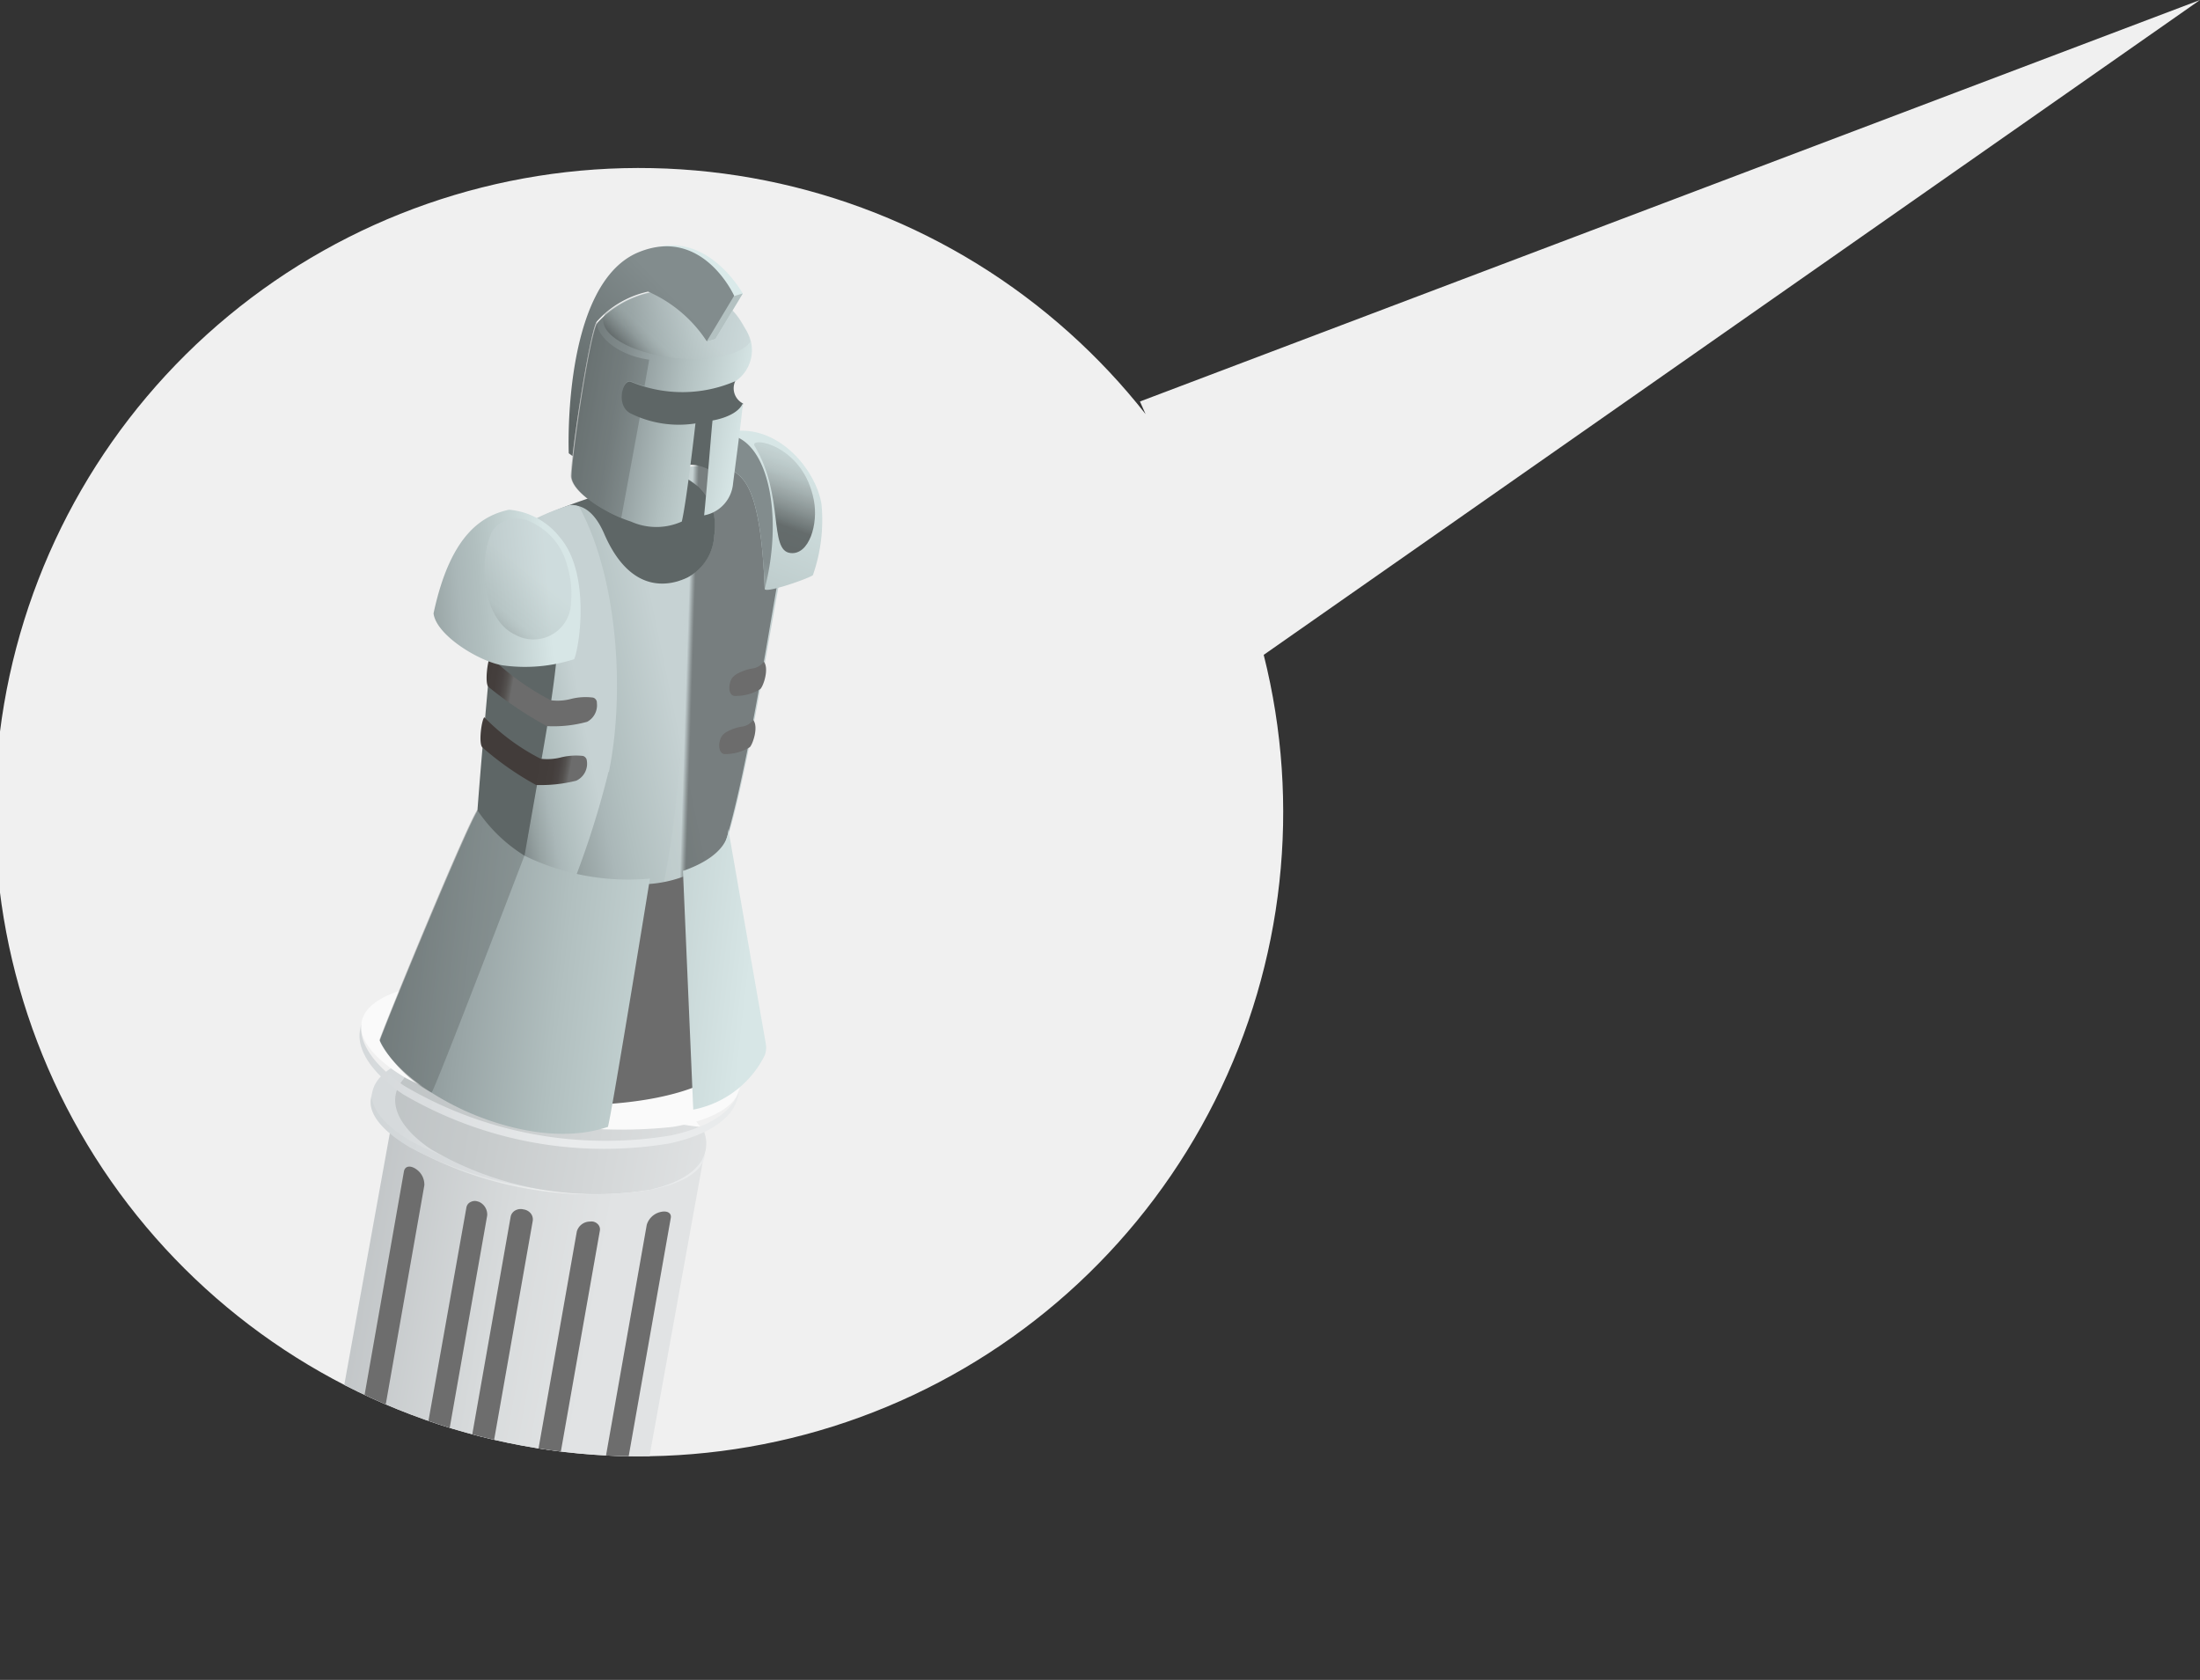
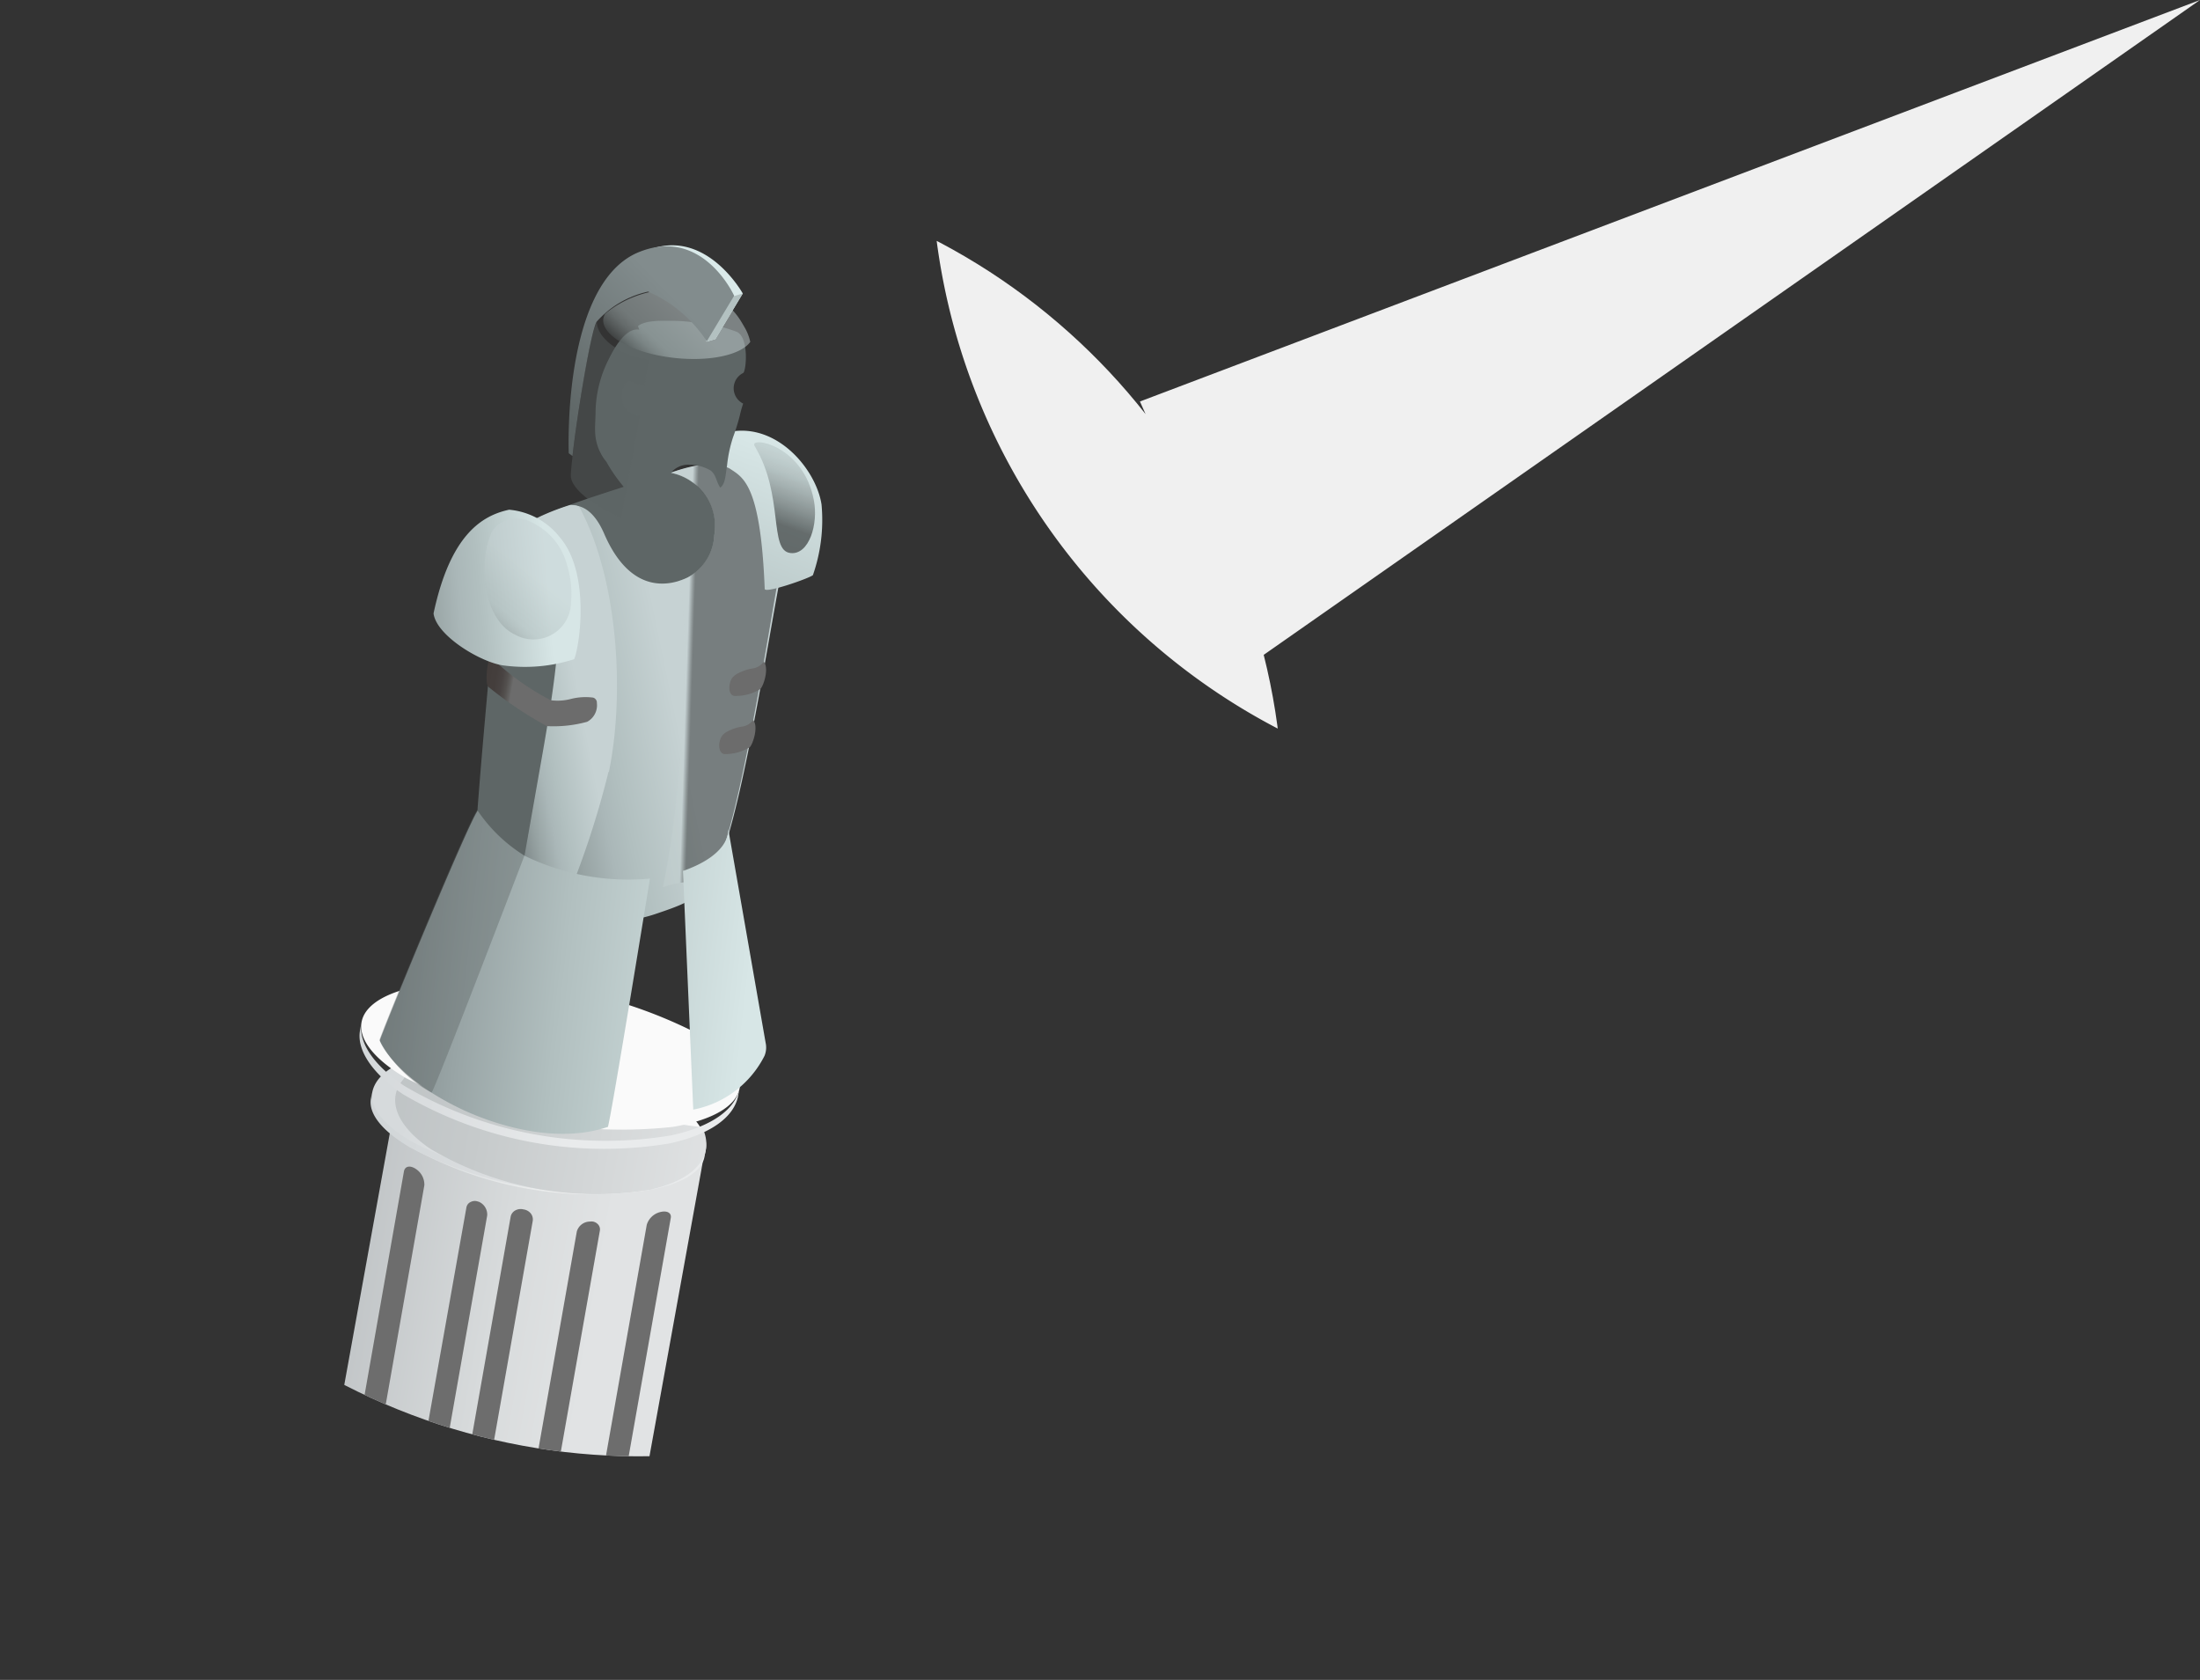
<svg xmlns="http://www.w3.org/2000/svg" xmlns:xlink="http://www.w3.org/1999/xlink" data-name="Capa 1" viewBox="0 0 117.32 89.58">
  <rect x="0" y="0" width="117.32" height="89.58" fill="#333333" stroke="none" />
  <defs>
    <linearGradient id="u" data-name="Degradado sin nombre 16" x1="-583.16" y1="375.32" x2="-581.91" y2="375.32" gradientTransform="matrix(16.6 2.93 .83 -4.71 9387.5 3535.67)" gradientUnits="userSpaceOnUse">
      <stop offset="0" stop-color="#bbc0c2" />
      <stop offset=".37" stop-color="#c6cacb" />
      <stop offset="1" stop-color="#e1e3e4" />
    </linearGradient>
    <linearGradient id="G" data-name="Degradado sin nombre 32" x1="-543.68" y1="330.63" x2="-542.95" y2="330.63" gradientTransform="matrix(8.39 1.48 .43 -2.45 4441.82 1692.39)" gradientUnits="userSpaceOnUse">
      <stop offset="0" stop-color="#899294" />
      <stop offset="1" stop-color="#bac3c4" />
    </linearGradient>
    <linearGradient id="a" data-name="Degradado sin nombre 2" x1="-343.77" y1="308.28" x2="-342.33" y2="308.16" gradientTransform="matrix(0 2.41 2 0 -586.42 880.44)" gradientUnits="userSpaceOnUse">
      <stop offset="0" stop-color="#7c8485" />
      <stop offset=".23" stop-color="#98a0a0" />
      <stop offset=".75" stop-color="#d2d9da" />
      <stop offset="1" stop-color="#e9f0f0" />
    </linearGradient>
    <linearGradient id="k" data-name="Degradado sin nombre 3" x1="-404.39" y1="-62.23" x2="-402.89" y2="-62.23" gradientTransform="matrix(3.03 .53 .08 -.47 1259.09 241.9)" gradientUnits="userSpaceOnUse">
      <stop offset="0" stop-color="#9ba3a4" />
      <stop offset=".18" stop-color="#b1baba" />
      <stop offset=".39" stop-color="#c5cecf" />
      <stop offset=".53" stop-color="#ccd6d6" />
      <stop offset="1" stop-color="#e1e9ea" />
    </linearGradient>
    <linearGradient id="l" data-name="Degradado sin nombre 4" x1="-405.08" y1="111.77" x2="-403.07" y2="111.77" gradientTransform="matrix(3.04 .54 .13 -.73 1242.6 352.71)" xlink:href="#a" />
    <linearGradient id="F" data-name="Degradado sin nombre 31" x1="-535.39" y1="404.63" x2="-535.73" y2="403.9" gradientTransform="matrix(7.62 1.34 2.08 -11.77 3276.77 5498.23)" gradientUnits="userSpaceOnUse">
      <stop offset="0" stop-color="#828c8d" />
      <stop offset="1" stop-color="#5e6666" />
    </linearGradient>
    <linearGradient id="E" data-name="Degradado sin nombre 30" x1="-538.17" y1="360.9" x2="-537.55" y2="361.35" gradientTransform="matrix(7.82 1.38 .64 -3.65 4008.9 2077.35)" xlink:href="#b" />
    <linearGradient id="c" data-name="Degradado sin nombre 7" x1="-64.19" y1="231" x2="-55.98" y2="228.54" gradientTransform="matrix(1.19 .21 .21 -1.18 58.39 342.74)" gradientUnits="userSpaceOnUse">
      <stop offset="0" stop-color="#c4d0d1" />
      <stop offset=".42" stop-color="#d1dbdc" />
      <stop offset="1" stop-color="#e9f0f0" />
    </linearGradient>
    <linearGradient id="o" data-name="Degradado sin nombre 8" x1="-83.33" y1="123.45" x2="-83.51" y2="122.51" gradientTransform="matrix(1.19 .21 .21 -1.18 58.39 342.73)" xlink:href="#c" />
    <linearGradient id="p" data-name="Degradado sin nombre 9" x1="-62.33" y1="230.99" x2="-70.48" y2="228.54" gradientTransform="matrix(1.19 .21 .21 -1.18 56.02 342.32)" xlink:href="#c" />
    <linearGradient id="q" data-name="Degradado sin nombre 10" x1="-63.16" y1="231.28" x2="-63.34" y2="230.34" gradientTransform="matrix(1.19 .21 .21 -1.18 54.83 342.11)" xlink:href="#c" />
    <linearGradient id="d" data-name="Degradado sin nombre 11" x1="-589.21" y1="393.19" x2="-588.81" y2="393.07" gradientTransform="matrix(0 20.04 7.65 0 -2981.42 11890.8)" gradientUnits="userSpaceOnUse">
      <stop offset="0" stop-color="#d6dadc" />
      <stop offset=".59" stop-color="#eaecec" />
      <stop offset="1" stop-color="#fafafa" />
    </linearGradient>
    <linearGradient id="e" data-name="Degradado sin nombre 12" x1="-590.17" y1="375.32" x2="-589.37" y2="375.32" gradientTransform="matrix(20.16 3.55 .83 -4.71 11596.43 3951.89)" gradientUnits="userSpaceOnUse">
      <stop offset="0" stop-color="#cfd4d6" />
      <stop offset=".5" stop-color="#dadddf" />
      <stop offset="1" stop-color="#e9ebec" />
    </linearGradient>
    <linearGradient id="r" data-name="Degradado sin nombre 13" x1="-583.06" y1="416.09" x2="-582.17" y2="416.09" gradientTransform="matrix(16.6 2.93 5.4 -30.64 7449.5 14526.63)" gradientUnits="userSpaceOnUse">
      <stop offset="0" stop-color="#bbc0c2" />
      <stop offset=".1" stop-color="#c0c4c6" />
      <stop offset=".66" stop-color="#d8dbdc" />
      <stop offset="1" stop-color="#e1e3e4" />
    </linearGradient>
    <linearGradient id="s" data-name="Degradado sin nombre 14" x1="-585.69" y1="391.45" x2="-584.92" y2="391.34" gradientTransform="matrix(17.78 3.14 1.25 -7.07 9949.15 4662.63)" xlink:href="#d" />
    <linearGradient id="t" data-name="Degradado sin nombre 15" x1="-585.78" y1="359.26" x2="-584.98" y2="359.26" gradientTransform="matrix(17.78 3.14 .62 -3.54 10212.83 3167.24)" xlink:href="#e" />
    <linearGradient id="f" data-name="Degradado sin nombre" x1="-343.52" y1="407.44" x2="-342.49" y2="407.44" gradientTransform="matrix(2.37 .42 2.49 -14.14 -174.25 5967.45)" gradientUnits="userSpaceOnUse">
      <stop offset="0" stop-color="#828c8d" />
      <stop offset=".18" stop-color="#97a3a3" />
      <stop offset=".39" stop-color="#aab7b8" />
      <stop offset=".53" stop-color="#b1bfbf" />
      <stop offset="1" stop-color="#c6d2d3" />
    </linearGradient>
    <linearGradient id="v" data-name="Degradado sin nombre 17" x1="-590.17" y1="375.32" x2="-589.37" y2="375.32" gradientTransform="matrix(20.16 3.55 .83 -4.71 11601.42 3923.61)" xlink:href="#e" />
    <linearGradient id="w" data-name="Degradado sin nombre 18" x1="-577.43" y1="414.21" x2="-577.03" y2="414.48" gradientTransform="matrix(14.65 2.58 4.39 -24.91 6670.35 11849.48)" xlink:href="#f" />
    <linearGradient id="x" data-name="Degradado sin nombre 19" x1="-520.92" y1="413.48" x2="-520.96" y2="413.46" gradientTransform="matrix(6.53 1.15 3.98 -22.57 1793.82 9965.96)" gradientUnits="userSpaceOnUse">
      <stop offset="0" />
      <stop offset=".13" stop-color="#131414" />
      <stop offset=".39" stop-color="#444848" />
      <stop offset=".76" stop-color="#919a9b" />
      <stop offset="1" stop-color="#c6d2d3" />
    </linearGradient>
    <linearGradient id="y" data-name="Degradado sin nombre 20" x1="-535.59" y1="412.66" x2="-535.3" y2="412.97" gradientTransform="matrix(7.62 1.34 3.72 -21.12 2573.92 9473.67)" xlink:href="#f" />
    <linearGradient id="i" data-name="Degradado sin nombre 21" x1="-590.39" y1="410.45" x2="-589.07" y2="410.52" gradientTransform="matrix(20.11 3.55 3.08 -17.47 10622.68 9316.02)" gradientUnits="userSpaceOnUse">
      <stop offset="0" stop-color="#697272" />
      <stop offset=".3" stop-color="#828c8d" />
      <stop offset=".44" stop-color="#98a4a5" />
      <stop offset=".63" stop-color="#b1bfbf" />
      <stop offset="1" stop-color="#d7e6e6" />
    </linearGradient>
    <linearGradient id="g" data-name="Degradado sin nombre 22" x1="-512.2" y1="349.88" x2="-512.69" y2="349.88" gradientTransform="matrix(6.03 1.06 .54 -3.08 2928.22 1661.44)" gradientUnits="userSpaceOnUse">
      <stop offset=".34" stop-color="#6c6c6c" />
      <stop offset=".38" stop-color="#61605f" />
      <stop offset=".45" stop-color="#53504e" />
      <stop offset=".54" stop-color="#494443" />
      <stop offset=".66" stop-color="#443e3c" />
      <stop offset="1" stop-color="#423c3a" />
    </linearGradient>
    <linearGradient id="z" data-name="Degradado sin nombre 23" x1="-507.3" y1="347.41" x2="-507.79" y2="347.41" gradientTransform="matrix(5.77 1.02 .53 -2.98 2775.34 1593.99)" xlink:href="#g" />
    <linearGradient id="h" data-name="Degradado sin nombre 24" x1="-537.37" y1="395.55" x2="-536.41" y2="395.82" gradientTransform="matrix(7.75 1.37 1.44 -8.17 3616.94 3996.27)" gradientUnits="userSpaceOnUse">
      <stop offset="0" stop-color="#828c8d" />
      <stop offset=".18" stop-color="#97a3a3" />
      <stop offset=".39" stop-color="#aab7b8" />
      <stop offset=".53" stop-color="#b1bfbf" />
      <stop offset="1" stop-color="#d7e6e6" />
    </linearGradient>
    <linearGradient id="b" data-name="Degradado sin nombre 25" x1="-487.06" y1="386.11" x2="-486.72" y2="386.91" gradientTransform="matrix(4.89 .86 1.09 -6.15 1989.03 2830.34)" gradientUnits="userSpaceOnUse">
      <stop offset="0" />
      <stop offset=".04" stop-color="#131515" />
      <stop offset=".17" stop-color="#4b5151" />
      <stop offset=".29" stop-color="#778080" />
      <stop offset=".39" stop-color="#97a3a3" />
      <stop offset=".48" stop-color="#aab7b7" />
      <stop offset=".53" stop-color="#b1bfbf" />
      <stop offset="1" stop-color="#c6d2d3" />
    </linearGradient>
    <linearGradient id="A" data-name="Degradado sin nombre 26" x1="-521.33" y1="394.69" x2="-521.14" y2="395.99" gradientTransform="matrix(6.55 1.15 1.42 -8.06 2892.59 3815.16)" gradientUnits="userSpaceOnUse">
      <stop offset="0" stop-color="#b1bfbf" />
      <stop offset="1" stop-color="#d7e6e6" />
    </linearGradient>
    <linearGradient id="B" data-name="Degradado sin nombre 27" x1="-460.71" y1="393.45" x2="-460.71" y2="392.54" gradientTransform="matrix(4.1 .72 1.35 -7.64 1398.19 3367.97)" xlink:href="#h" />
    <linearGradient id="C" data-name="Degradado sin nombre 28" x1="-449.6" y1="381.23" x2="-449.45" y2="382.48" gradientTransform="matrix(3.83 .68 .96 -5.45 1398.58 2411.95)" xlink:href="#b" />
    <linearGradient id="D" data-name="Degradado sin nombre 29" x1="-546.88" y1="405.41" x2="-545.77" y2="405.41" gradientTransform="matrix(8.69 1.53 2.21 -12.55 3887.09 5947.85)" xlink:href="#i" />
    <radialGradient id="n" data-name="Degradado sin nombre 6" cx="-39.95" cy="542.87" r=".87" gradientTransform="matrix(.91 .78 .78 -.91 -354.79 578.95)" gradientUnits="userSpaceOnUse">
      <stop offset="0" stop-color="#e3eaea" />
      <stop offset=".65" stop-color="#c6d2d3" />
      <stop offset="1" stop-color="#b1bfbf" />
    </radialGradient>
    <radialGradient id="m" data-name="Degradado sin nombre 5" cx="-341.01" cy="327.39" r=".86" gradientTransform="matrix(2.36 .42 .42 -2.36 698.21 967.08)" gradientUnits="userSpaceOnUse">
      <stop offset="0" stop-color="#e3f1f2" />
      <stop offset=".4" stop-color="#c6d2d3" />
      <stop offset=".73" stop-color="#b1bfbf" />
      <stop offset=".82" stop-color="#b4c2c2" />
      <stop offset=".89" stop-color="#bfcdcd" />
      <stop offset=".96" stop-color="#d1dfdf" />
      <stop offset="1" stop-color="#ddebec" />
    </radialGradient>
    <clipPath id="j" transform="translate(-.91 -.51)">
      <path d="M118.23.51L68.3 35.43a34.35 34.35 0 11-10.36-17.17A34.4 34.4 0 0162 22.59l-.3-.67z" fill="none" clip-rule="evenodd" />
    </clipPath>
  </defs>
  <g clip-path="url(#j)">
-     <path data-name="path-1" d="M117.32 0L67.39 34.92a34.35 34.35 0 11-10.36-17.17 34.4 34.4 0 014.06 4.33l-.3-.67z" fill="#f0f0f0" fill-rule="evenodd" />
+     <path data-name="path-1" d="M117.32 0a34.35 34.35 0 11-10.36-17.17 34.4 34.4 0 014.06 4.33l-.3-.67z" fill="#f0f0f0" fill-rule="evenodd" />
    <path d="M28.7 55.26L26.27 69c-.09.51 2.29.91 2.38.42l2.42-13.77z" transform="translate(-.91 -.51)" fill-rule="evenodd" fill="url(#f)" />
    <ellipse cx="29.99" cy="54.88" rx="1" ry="1.2" transform="rotate(-80 29.235 55.157)" fill="url(#a)" />
    <g fill-rule="evenodd">
      <path data-name="Path" d="M31.66 55.5a5.59 5.59 0 01-2.14-.38c-.24-.09-.4-.22-.4-.34v.1c0 .12.16.25.41.34a5.54 5.54 0 002.13.38c.26 0 .44-.07.49-.18v-.1c0 .11-.23.18-.48.18z" transform="translate(-.91 -.51)" fill="url(#k)" />
      <path data-name="Path" d="M31.74 55a5.59 5.59 0 00-2.14-.38c-.27 0-.47.07-.49.18s.14.26.4.34a5.57 5.57 0 002.13.38c.64-.06.67-.29.1-.52z" transform="translate(-.91 -.51)" fill="url(#l)" />
    </g>
    <path data-name="Path" d="M31.28 54.5a1.2 1.2 0 11-1-1.39 1.19 1.19 0 011 1.39z" transform="translate(-.91 -.51)" fill-rule="evenodd" fill="url(#m)" />
    <path data-name="Path" d="M31.29 54.24a.52.52 0 01-.77 0 .53.53 0 01-.32-.53.54.54 0 01.38-.51.45.45 0 01.54.22.62.62 0 01.17.82z" transform="translate(-.91 -.51)" fill-rule="evenodd" opacity=".4" fill="url(#n)" style="isolation:isolate" />
    <path data-name="Path" d="M31 57.81a.76.76 0 00.45.12c.09 0 .14-.07.14-.13 0-.27-.24-.54-.62-.75-.08 0-.1-.11 0-.14a.2.2 0 01.11 0 .32.32 0 01.14 0c.49.27.78.63.77 1 0 .13-.13.23-.34.27a1.08 1.08 0 01-.31 0 1.5 1.5 0 01-.49-.17c-.08 0-.1-.1 0-.14a.26.26 0 01.15-.06z" transform="translate(-.91 -.51)" fill-rule="evenodd" fill="url(#c)" />
    <path data-name="Path" d="M31 57a.45.45 0 01.25-.07.24.24 0 010 .12v.05a.39.39 0 00-.14 0 .43.43 0 00-.1.6.45.45 0 00.58.19.43.43 0 00.1-.6.49.49 0 00-.18-.17v-.07a.2.2 0 000-.11.64.64 0 01.31.25.61.61 0 01-.15.85.53.53 0 01-.37.07.67.67 0 01-.45-.32A.61.61 0 0131 57z" transform="translate(-.91 -.51)" fill-rule="evenodd" fill="url(#o)" />
    <path data-name="Path" d="M29.25 57.53a.92.92 0 01-.46 0 .16.16 0 01-.09-.18 1 1 0 01.86-.5c.08 0 .12-.07.08-.12a.25.25 0 00-.23-.08 1.24 1.24 0 00-1.06.64c0 .13 0 .27.24.37a1 1 0 00.29.1 1.81 1.81 0 00.52 0c.09 0 .12-.06.09-.12a.24.24 0 00-.1-.06.23.23 0 00-.14 0z" transform="translate(-.91 -.51)" fill-rule="evenodd" fill="url(#p)" />
    <path data-name="Path" d="M28.3 56.51a.62.62 0 00-.21-.15s0 .08-.05.12v.05a.31.31 0 01.11.09.41.41 0 01.08.32.45.45 0 01-.19.28.44.44 0 01-.6 0 .41.41 0 01-.08-.32.47.47 0 01.18-.28.5.5 0 01.23-.09.17.17 0 000-.07.42.42 0 000-.1.64.64 0 00-.37.13.6.6 0 00-.15.84.54.54 0 00.33.2.74.74 0 00.52-.14.61.61 0 00.15-.85z" transform="translate(-.91 -.51)" fill-rule="evenodd" fill="url(#q)" />
    <ellipse data-name="Oval" cx="25.72" cy="85.65" rx="3.82" ry="10.02" transform="matrix(.17 -.99 .99 .17 -63.98 95.84)" fill="url(#d)" />
    <path data-name="Path" d="M31.74 89.33a21.21 21.21 0 01-14.25-2.62c-1.67-1.14-2.45-2.36-2.29-3.42l-.08.45c-.18 1.05.59 2.27 2.29 3.41a21.16 21.16 0 0014.23 2.62c2.19-.48 3.42-1.41 3.64-2.52l.08-.44c-.19 1.11-1.43 2.04-3.62 2.52z" transform="translate(-.91 -.51)" fill-rule="evenodd" fill="url(#e)" />
    <path data-name="Path" d="M38.25 62.94c.43-.87-.17-1.94-1.9-3a19.43 19.43 0 00-11.66-2c-1.7.32-2.63 1-2.77 1.77l-4.41 24.37c-.14.8.52 1.75 2 2.65a19.42 19.42 0 0011.66 2c1.7-.32 2.63-1 2.78-1.76l4.42-24.4a1.59 1.59 0 01-.12.37z" transform="translate(-.91 -.51)" fill-rule="evenodd" fill="url(#r)" />
    <path data-name="Path" d="M35.22 64.63a1 1 0 00-.73.68l-3.74 21.18c-.05.28.19.46.55.37a1 1 0 00.72-.68l3.75-21.23c.05-.26-.18-.41-.55-.32zm-9.69-.54a.48.48 0 00-.42 0 .4.4 0 00-.24.31l-3.78 21.26a.77.77 0 00.47.77.5.5 0 00.43 0 .36.36 0 00.23-.31l3.76-21.3a.74.74 0 00-.48-.75zm-3.36-1.76c-.3-.2-.58-.15-.63.14L17.8 83.71a1 1 0 00.44.88c.31.21.6.11.65-.16l3.74-21.23a1 1 0 00-.46-.87zm9.3 2.81a.73.73 0 00-.71.53L27 86.98a.38.38 0 00.12.37.5.5 0 00.41.13.76.76 0 00.7-.57l3.76-21.29a.39.39 0 00-.13-.36.46.46 0 00-.39-.12zm-3.56-.65a.6.6 0 00-.44.06.49.49 0 00-.24.34l-3.77 21.38a.58.58 0 00.5.61.59.59 0 00.68-.4l3.77-21.38a.52.52 0 00-.11-.4.61.61 0 00-.39-.21z" fill="#6d6d6d" fill-rule="evenodd" />
    <path data-name="Path" d="M36.5 59a19.93 19.93 0 00-12.56-2.31c-3.78.73-4.29 3-1.14 5a19.93 19.93 0 0012.56 2.3c3.78-.82 4.29-2.99 1.14-4.99z" transform="translate(-.91 -.51)" fill-rule="evenodd" fill="url(#s)" />
    <path data-name="Path" d="M35.42 63.67a21.81 21.81 0 01-12.58-2.3c-1.52-.9-2.2-1.83-2.09-2.62l-.06.34c-.14.79.57 1.72 2.09 2.61A21.76 21.76 0 0035.34 64c1.91-.31 3-1 3.14-1.81l.06-.34c-.15.83-1.21 1.51-3.12 1.82z" transform="translate(-.91 -.51)" fill-rule="evenodd" fill="url(#t)" />
    <path data-name="Path" d="M38.45 60.84v-.23c-.29.12-15.66-2.56-15.89-2.77l-.08.13-.08.12c-.84 1-.42 2.35 1.34 3.6l.15.1a17.4 17.4 0 0011.75 2.15l.45-.12c1.98-.57 2.83-1.7 2.36-2.98z" transform="translate(-.91 -.51)" fill-rule="evenodd" fill="url(#u)" />
    <path data-name="Path" d="M37.09 55.06a25.46 25.46 0 00-14.26-2.57c-4.25.65-4.78 2.87-1.18 5a25.46 25.46 0 0014.24 2.6c4.26-.73 4.78-2.94 1.2-5.03z" fill="#fafafa" fill-rule="evenodd" />
    <path data-name="Path" d="M36.72 61.05a21.14 21.14 0 01-14.24-2.63C20.8 57.29 20 56.07 20.19 55l-.08.45c-.19 1 .59 2.27 2.29 3.41a21.2 21.2 0 0014.23 2.62c2.19-.48 3.42-1.41 3.64-2.52l.08-.45c-.2 1.13-1.44 2.06-3.63 2.54z" transform="translate(-.91 -.51)" fill-rule="evenodd" fill="url(#v)" />
    <path data-name="Path" d="M25.36 45.57c2.54 2 11.24-2.92 11.52-3.43s3.42-10.95 3.77-15.26a2 2 0 00-2.11-2.19 20.38 20.38 0 00-5.1 1.21c-2.89.95-6.21 1.89-6.74 3.57-.11.91-1.54 15.91-1.34 16.1z" fill="#5e6666" fill-rule="evenodd" />
    <path data-name="Path" d="M41.81 26.24a2 2 0 00-1.21-.93 7.56 7.56 0 00-3.91.41A2.91 2.91 0 0139 29.06a2.72 2.72 0 01-1.41 2.24c-.81.39-3 1.07-4.47-2.35-.26-.59-.8-1.56-1.78-1.49 0 0-3.46 1-3.72 2.54a2.74 2.74 0 012.5 1.52c.7 1.21 1 2.35-.23 9.08l-1 5.66c-.43 2.44 3.46 4.16 6.94 3 2.2-.74 2.79-1 3.65-3.38 1.14-3.16 2.47-11.61 3-14.36.35-2.52.01-4.21-.67-5.28z" transform="translate(-.91 -.51)" fill-rule="evenodd" fill="url(#w)" />
    <path data-name="Path" d="M42.38 31.54c.45-2.57.12-4.19-.58-5.29a2 2 0 00-1.2-.93 7.76 7.76 0 00-3.91.41A2.92 2.92 0 0139 29.07a2.75 2.75 0 01-1.41 2.23 4.19 4.19 0 01-.49.2c.67 2.13.27 11.11-.84 16.32 2.2-.74 2.37.42 3.18-1.93 1.12-3.17 2.45-11.62 2.94-14.35z" transform="translate(-.91 -.51)" fill-rule="evenodd" opacity=".4" fill="url(#x)" style="isolation:isolate" />
    <path data-name="Path" d="M33.38 41.67c.82-3.93.57-10.17-1.59-14.15a1.1 1.1 0 00-.48-.08s-3.47 1-3.72 2.55a2.75 2.75 0 012.5 1.53c.7 1.2.95 2.34-.23 9.07l-1 5.67c-.22 1.21.66 2.26 2 2.85a47.83 47.83 0 002.5-7.44z" transform="translate(-.91 -.51)" fill-rule="evenodd" fill="url(#y)" />
-     <path data-name="Path" d="M36.78 46.61a6.61 6.61 0 01-2.38.54l-2.31 11.74c3.85-.21 5.49-1.17 5.49-1.17z" fill="#6c6c6c" fill-rule="evenodd" />
    <path d="M33.33 60.6c-2.78.94-6-.1-7.78-.93C21.84 57.9 21.16 56 21.16 56c.54-1.48 4.65-11.41 5.22-12.26a8.32 8.32 0 002.52 2.41 12.66 12.66 0 006.67 1.21S33.55 59.8 33.33 60.6zm4-13.66l.55 12.74a5.4 5.4 0 003.8-2.87 1.17 1.17 0 00.06-.69l-2-11.44S40 46 37.37 46.94z" transform="translate(-.91 -.51)" fill="url(#i)" />
    <path data-name="Path" d="M27.98 45.59a8.23 8.23 0 01-2.53-2.4c-.58.84-4.68 10.78-5.21 12.25a6.55 6.55 0 002.77 2.82c.08.13 4.97-12.67 4.97-12.67z" fill="#5e6666" fill-rule="evenodd" opacity=".4" style="isolation:isolate" />
    <path data-name="Path" d="M32.54 37.71a3.14 3.14 0 00-1.18.07 2.81 2.81 0 01-1.08.07 13.68 13.68 0 01-3.22-2.32c-.13.08-.32 1.41-.1 1.61a20.37 20.37 0 003.11 2.09 6.78 6.78 0 002.15-.23 1 1 0 00.52-1 .28.28 0 00-.2-.29z" transform="translate(-.91 -.51)" fill-rule="evenodd" fill="url(#g)" />
-     <path data-name="Path" d="M32 40.82a3.36 3.36 0 00-1.18.08 3 3 0 01-1.08.07 11.5 11.5 0 01-3-2.21c-.14.09-.33 1.41-.1 1.61a15.87 15.87 0 002.86 2 7.74 7.74 0 002.14-.23 1 1 0 00.55-1.14.3.3 0 00-.19-.18z" transform="translate(-.91 -.51)" fill-rule="evenodd" fill="url(#z)" />
    <path data-name="Path" d="M39 36.22a.86.86 0 01.29-.28 2.62 2.62 0 01.81-.29.87.87 0 00.63-.37c.29.35 0 1.27-.18 1.46a2.45 2.45 0 01-1.35.37c-.31.02-.4-.47-.2-.89zm-.54 3.09a.71.71 0 01.29-.28 2.4 2.4 0 01.79-.28.85.85 0 00.62-.36c.3.34 0 1.26-.17 1.45a2.5 2.5 0 01-1.35.37c-.29-.01-.38-.5-.18-.9z" fill="#6c6c6c" fill-rule="evenodd" />
    <path data-name="Path" d="M28.06 27.69a3.87 3.87 0 012.71 1.48c1.62 1.88 1.06 5.77.76 6.49a8.56 8.56 0 01-3.73.34c-1.18-.13-3.62-1.57-3.77-2.78.9-4.22 2.6-5.22 4.03-5.53z" transform="translate(-.91 -.51)" fill-rule="evenodd" fill="url(#h)" />
    <path data-name="Path" d="M29.17 28.32a1.62 1.62 0 00-1.89.35 1 1 0 00-.2.34c-.74 1.86-.25 4.62 1.28 5.33a2 2 0 003-1.7 5.27 5.27 0 00-.21-2 3.51 3.51 0 00-1.98-2.32z" transform="translate(-.91 -.51)" fill-rule="evenodd" opacity=".5" fill="url(#b)" style="isolation:isolate" />
    <path data-name="Path" d="M38.71 25.22a2.44 2.44 0 011.12.28c.69.47 1.64.79 1.86 6.41 0 .27 2.37-.56 2.57-.73a8.93 8.93 0 00.46-3.77c-.31-2-2.67-4.72-5.45-3.72a2.5 2.5 0 00-.56 1.53z" transform="translate(-.91 -.51)" fill-rule="evenodd" fill="url(#A)" />
-     <path data-name="Path" d="M38.71 25.22a2.44 2.44 0 011.12.28c.69.47 1.64.79 1.86 6.41 1.08-4.19.06-8.5-2.4-8.22a2.52 2.52 0 00-.58 1.53z" transform="translate(-.91 -.51)" fill-rule="evenodd" fill="url(#B)" />
    <path data-name="Path" d="M43.06 30c1 .12 1.5-1.56 1.25-2.82-.57-3-3.48-3.42-3.16-2.89 1.59 2.63.74 5.58 1.91 5.71z" transform="translate(-.91 -.51)" fill-rule="evenodd" opacity=".5" fill="url(#C)" style="isolation:isolate" />
    <path data-name="Path" d="M34.09 17.58c-.74-.13-1.37 1.05-1.61 1.54a6.4 6.4 0 00-.72 2.81c0 .46-.06.92 0 1.38a2.63 2.63 0 00.58 1.32 8.37 8.37 0 001 1.42 3.23 3.23 0 001.24 1 1.79 1.79 0 001.5 0c-.08-.15-.25-.18-.37-.32a1.3 1.3 0 01-.17-1.05 1.2 1.2 0 011.21-.9 2.25 2.25 0 011.16.32c.3.25.29.62.5.9.29-.18.29-.81.36-1.16a7.19 7.19 0 01.32-1.52 11.77 11.77 0 00.36-1.15 6 6 0 01.18-.65.91.91 0 010-1.63c.16-.07.33-1.87-.33-2.19a7.13 7.13 0 00-2-.46 8.19 8.19 0 00-1.4-.13c-.54 0-1.46-.06-1.88.28z" fill="#5e6666" fill-rule="evenodd" />
-     <path data-name="Shape" d="M38 23.06s-.46 4.09-.73 5.26a3.31 3.31 0 01-2.72 0c-1.16-.36-3.22-1.54-3.16-2.47.07-1.44 1-7.69 1.39-8.14A5.4 5.4 0 0136.29 16c3.22-.21 4 1.43 4.33 2a2 2 0 01-.46 2.82 7.14 7.14 0 01-5.59.06c-.48-.2-.85 1.31 0 1.69a5.76 5.76 0 003.42.52zm2 3.25c.06-.5.42-3.15.53-4.31-.3.73-1.6.93-1.62.93s-.31 3.72-.45 5.06A1.89 1.89 0 0040 26.31z" transform="translate(-.91 -.51)" fill="url(#D)" />
    <path data-name="Path" d="M40.92 18.74a2.68 2.68 0 00-.3-.77c-.35-.59-1.11-2.22-4.33-2a5.72 5.72 0 00-3.11 1.27.94.94 0 00-.1.28c-.09.91 1.62 1.85 3.83 2.08 1.88.2 3.52-.17 4.01-.86z" transform="translate(-.91 -.51)" fill-rule="evenodd" opacity=".5" fill="url(#E)" style="isolation:isolate" />
    <path data-name="Path" d="M33.66 20.34a6 6 0 00.71.25l.25-1.41c-1.63-.22-2.79-1.21-2.79-2-.4.49-1.32 6.7-1.39 8.14-.05.81 1.54 1.82 2.69 2.3l1-5.42a2.14 2.14 0 01-.46-.17c-.84-.38-.48-1.9-.01-1.69z" fill="#5e6666" fill-rule="evenodd" opacity=".4" style="isolation:isolate" />
    <path data-name="Path" d="M34.43 13.39a3.68 3.68 0 00-1.18.84 2.3 2.3 0 01.14.63l.09.46c0 .16.06.36.09.54a2.4 2.4 0 011.44-.44c1.86.14 2.67 2.8 2.67 2.8l.47-.14 1.46-2.43s-2.01-3.63-5.18-2.26z" fill="#daeaea" fill-rule="evenodd" />
    <path data-name="Path" d="M38.75 15.63l-.15.09-.18.13a3.14 3.14 0 01-.28.68 3.39 3.39 0 01-.78.95 6.11 6.11 0 01.32.74l.47-.14 1.46-2.43-.47.14a.49.49 0 00-.39-.16z" fill="#b3c1c1" fill-rule="evenodd" />
    <path data-name="Path" d="M34.87 14c-4 1.79-3.63 10.68-3.63 10.68l.2.15c.25-2.25 1-6.8 1.3-7.18a5.14 5.14 0 012.73-1.59 7.15 7.15 0 013.13 2.65l1.46-2.43s-1.71-3.79-5.19-2.28z" transform="translate(-.91 -.51)" fill-rule="evenodd" fill="url(#F)" />
    <g data-name="Group">
      <path data-name="Path" d="M30.17 80.1l-.08.14a2.35 2.35 0 01-.19.25l-.12.13a2.51 2.51 0 01-.32.25s-.07 0-.11.08a3.06 3.06 0 01-.58.27 5 5 0 01-.64.17h-.17a4.43 4.43 0 01-.51.06h-.25a4.16 4.16 0 01-.61 0h-.14c-.24 0-.51 0-.75-.09h-.22l-.54-.13h-.25l-.47-.23-.22-.1-.45-.22-.19-.11a5.3 5.3 0 01-.54-.39 2.14 2.14 0 01-.94-2v.34a.31.31 0 000 .21v.07a1.59 1.59 0 00.07.2v.13l.1.2.05.08v.12l.16.2h.08l.06.07v.05l.21.19h.07l.1.08h.07l.25.17.18.11h.07l.15.08.3.15h.12l.29.12.3.11.32.09.32.06.32.06h.32l.32.06h.64a1.71 1.71 0 00.32 0h.62l.29-.06h.3l.27-.09a2.48 2.48 0 00.37-.17h.15l.15-.09.17-.12h.05a1.33 1.33 0 00.26-.27l.06-.08v-.6a1.46 1.46 0 01.18.38z" transform="translate(-.91 -.51)" fill-rule="evenodd" fill="url(#G)" />
    </g>
  </g>
</svg>